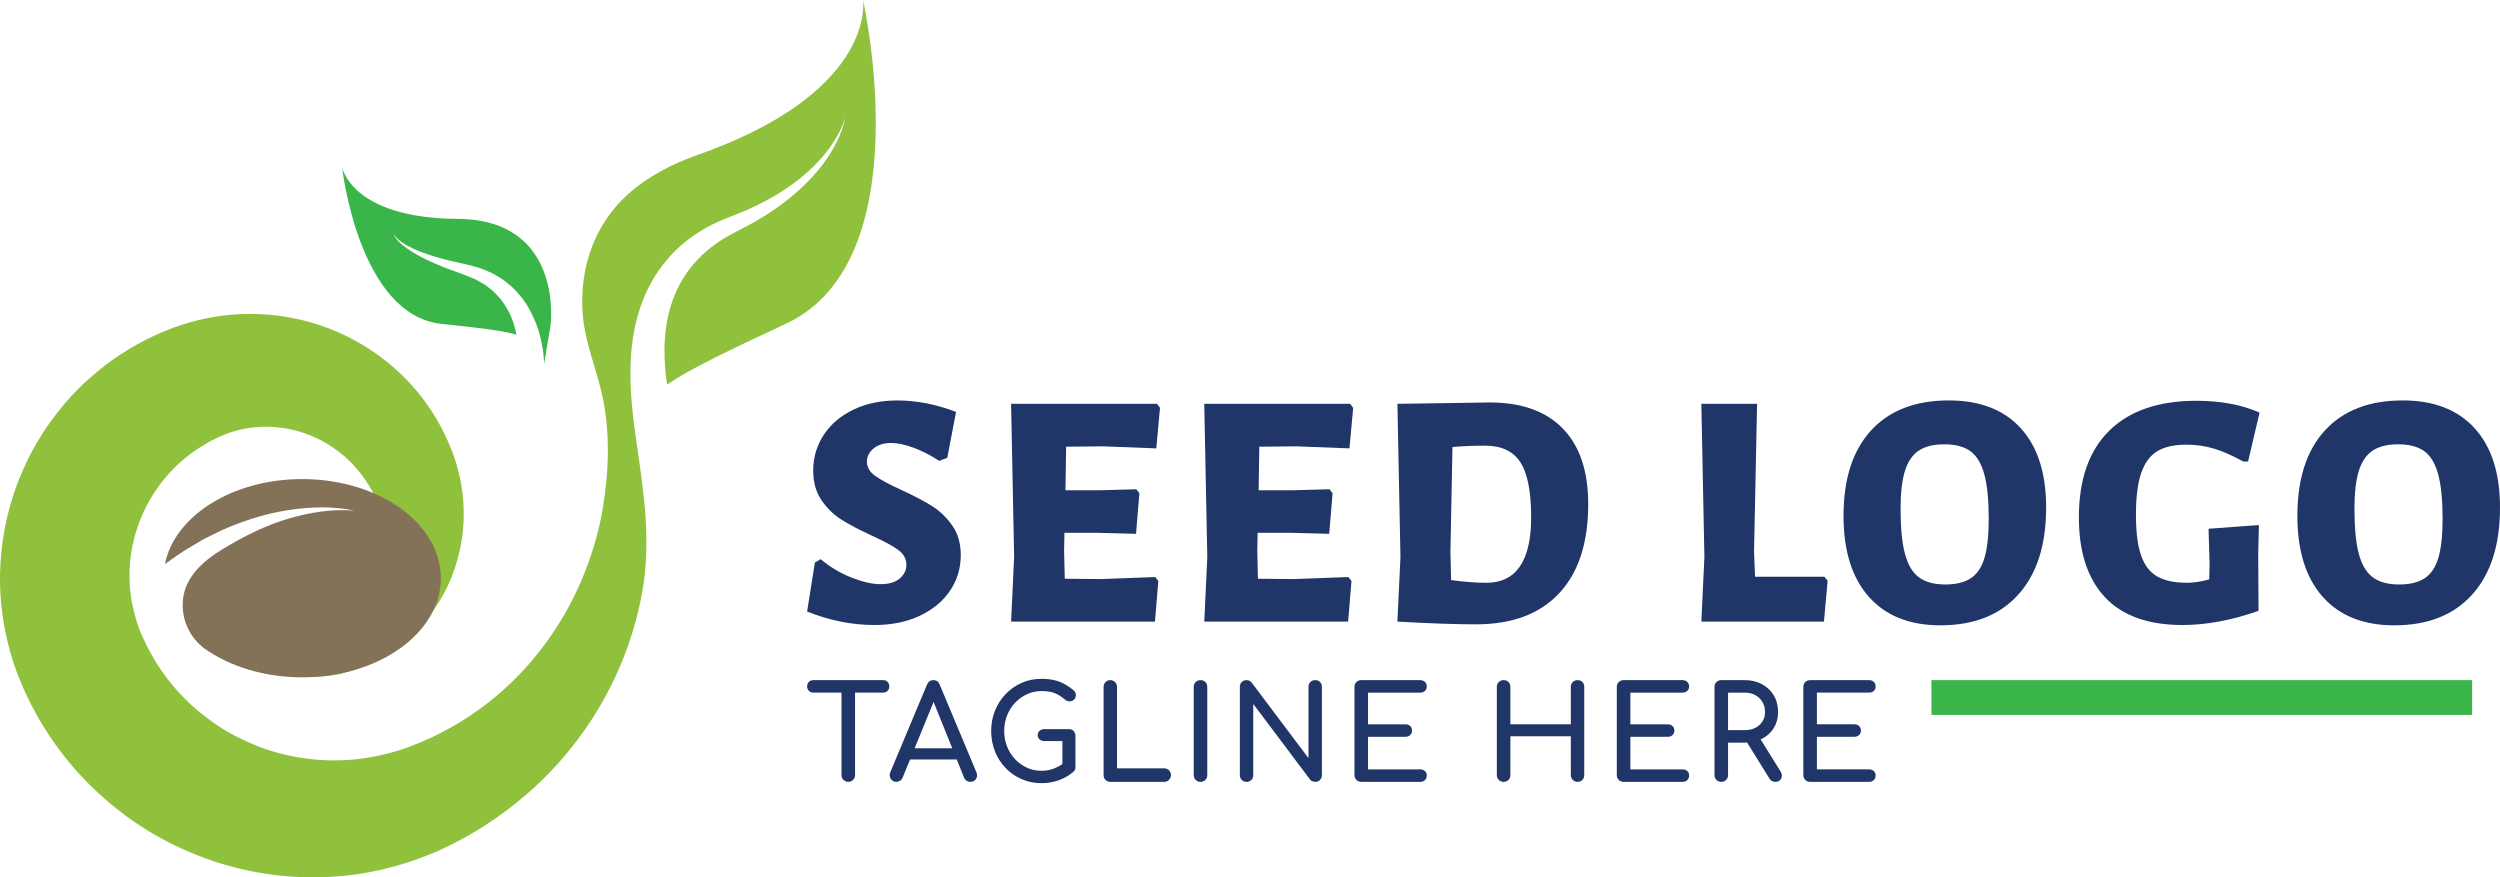
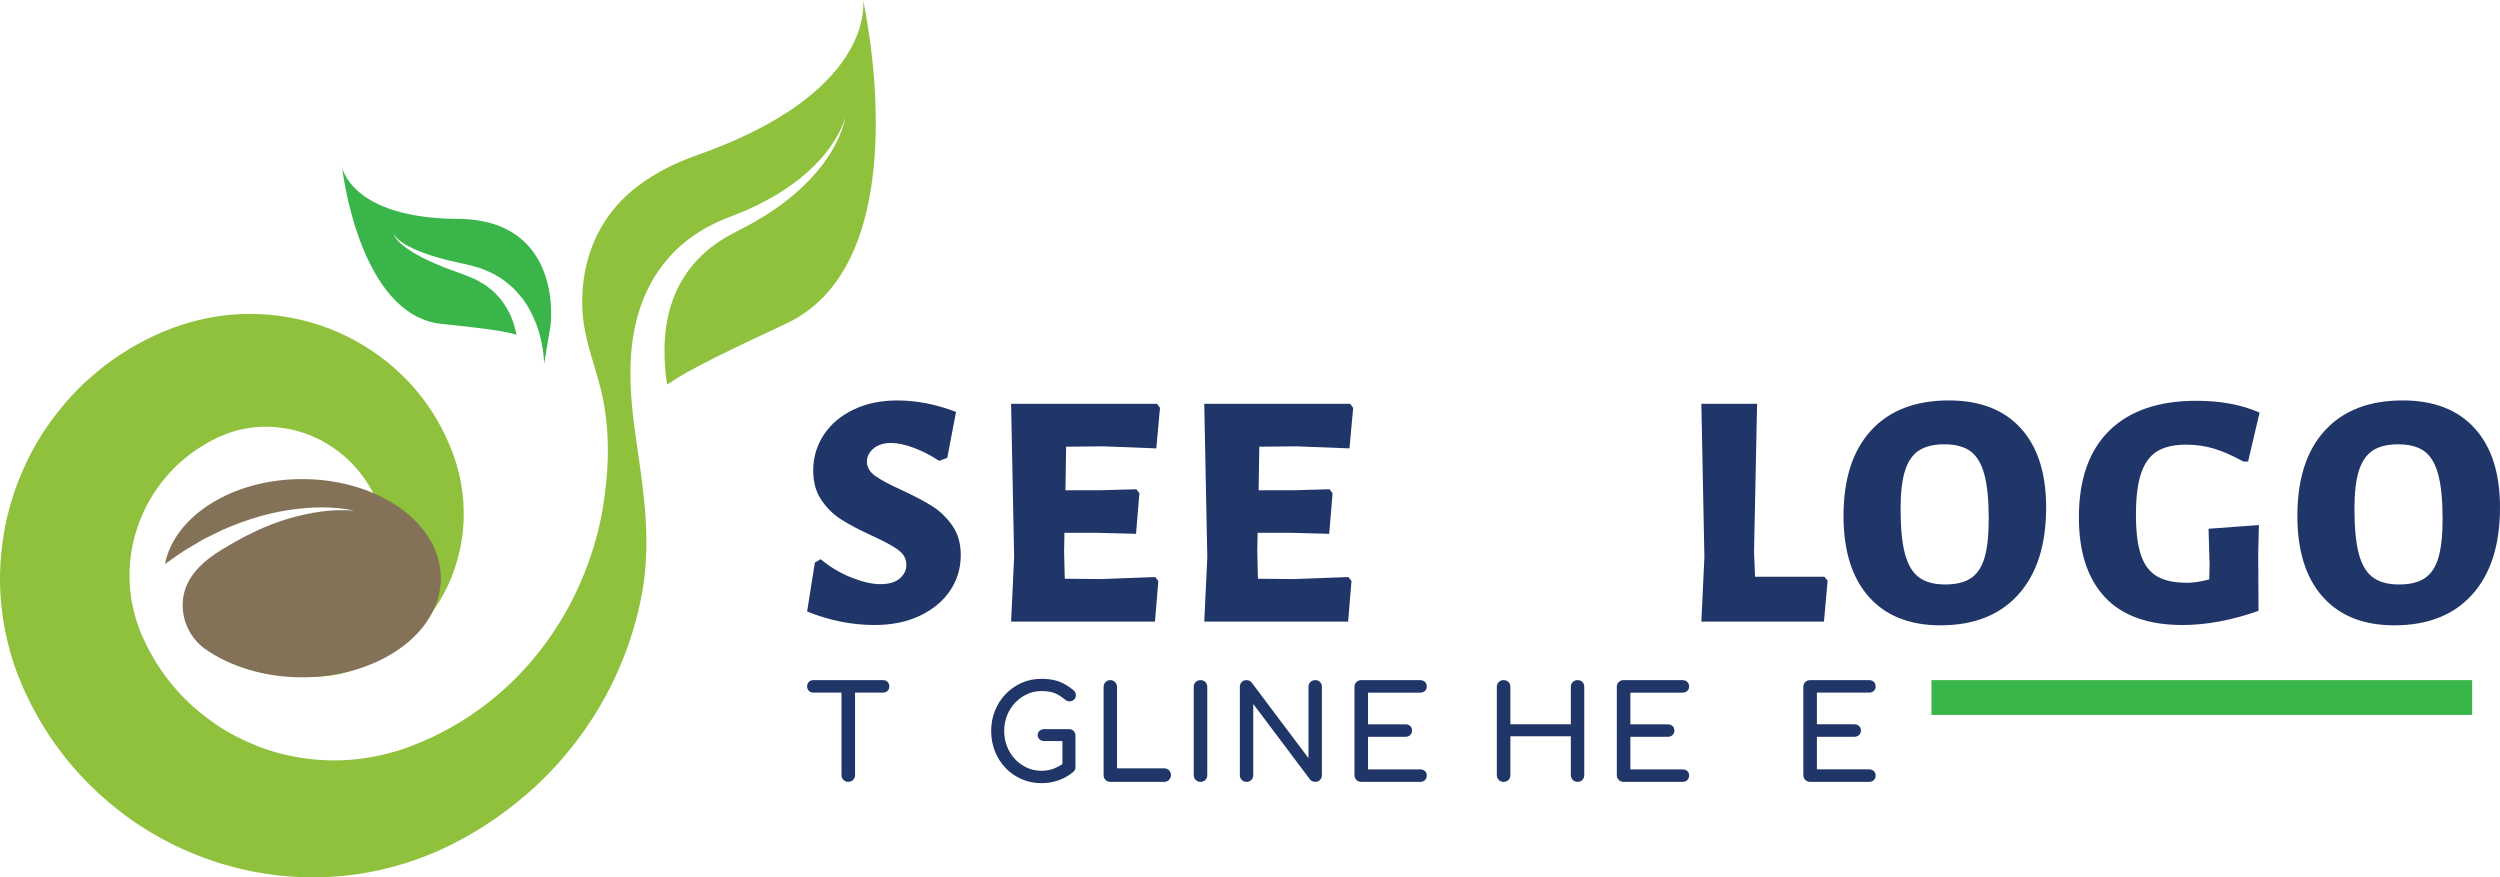
<svg xmlns="http://www.w3.org/2000/svg" id="Layer_2" data-name="Layer 2" viewBox="0 0 2805.05 984.4">
  <defs>
    <style> .cls-1 { fill: #39b54a; } .cls-1, .cls-2, .cls-3, .cls-4 { stroke-width: 0px; } .cls-2 { fill: #847258; } .cls-3 { fill: #203668; } .cls-4 { fill: #8fc13d; } </style>
  </defs>
  <g id="Layer_1-2" data-name="Layer 1">
    <g>
      <g>
        <path class="cls-4" d="M882.05,363.12c-65.9,30.81-107.9,50.72-133.53,68.43-2.14-13.79-3.19-27.72-2.94-41.51.4-18.17,3.09-36.18,9.11-52.96,5.97-16.82,15.33-32.4,27.82-45.59,12.44-13.29,27.82-23.79,45.04-32.3,18.17-9.06,35.64-19.51,51.81-31.65,16.08-12.29,30.91-26.28,43.15-42.26,6.12-8.01,11.55-16.52,16.03-25.48,4.43-8.91,8.16-18.32,9.8-28.12-2.59,9.56-7.22,18.41-12.39,26.68-5.23,8.26-11.3,15.98-17.97,23.04-13.34,14.23-28.87,26.18-45.34,36.28-16.57,10.05-34.14,18.27-52.26,25.13-19.06,7.02-38.22,17.02-54.5,31.06-16.37,13.89-29.96,31.6-39.37,51.21-25.84,53.86-20.75,113.67-12.36,170.98,8.59,58.67,17.17,115.24,5.36,174.15-.64,3.17-1.31,6.33-2.01,9.48-10.6,47.78-30.61,94.26-59.08,135.82-14.23,20.85-30.56,40.36-48.68,58.33-18.22,17.82-38.17,34.14-59.62,48.33-2.69,1.79-5.33,3.63-8.01,5.33l-8.26,5.03-8.31,4.98c-2.79,1.59-5.67,3.04-8.51,4.58-5.72,2.99-11.2,6.12-17.42,8.86l-9.11,4.23c-3.04,1.44-6.17,2.54-9.26,3.83-24.89,10.1-51.11,17.32-77.94,21.5-26.83,3.98-54.25,4.98-81.47,2.64-13.59-1.05-27.12-3.19-40.56-5.72-6.67-1.49-13.39-2.94-20.01-4.73-6.57-1.89-13.24-3.53-19.66-5.82-26.08-8.51-51.21-20.06-74.8-34.34-23.59-14.33-45.39-31.6-65.2-51.01-19.76-19.41-37.13-41.31-51.81-64.85-3.58-5.87-7.27-11.8-10.45-17.92l-4.88-9.16c-1.54-3.09-2.99-6.22-4.48-9.36-1.49-3.14-2.99-6.17-4.38-9.46l-4.18-10.05c-1.44-3.33-2.59-6.77-3.83-10.15-1.19-3.43-2.49-6.82-3.53-10.35-4.38-13.84-7.61-28.12-10.1-42.45-2.19-14.43-3.68-28.97-3.93-43.55-.35-29.12,3.33-58.23,11.15-86.2,3.98-13.94,8.71-27.62,14.68-40.86,5.87-13.19,12.49-26.13,20.26-38.27l2.89-4.63,3.04-4.48c2.09-2.94,4.08-5.97,6.22-8.86,4.38-5.77,8.71-11.55,13.44-16.97,4.58-5.62,9.61-10.8,14.53-16.08,5.18-5.03,10.25-10.15,15.78-14.78,21.55-19.16,46.04-34.84,71.87-46.83,12.64-5.77,27.03-11.4,41.46-15.23,14.48-3.98,29.26-6.67,44.2-7.96,29.81-2.54,59.82.4,88.19,8.36,28.32,7.96,55,21.1,78.34,38.32,23.39,17.17,43.5,38.52,58.98,62.61,7.71,11.99,14.28,24.69,19.66,37.68,1.34,3.28,2.69,6.42,3.88,9.9,1.19,3.48,2.49,6.92,3.48,10.5,2.09,7.07,3.88,14.23,5.13,21.45,5.38,28.92,3.83,58.68-3.93,86.15-3.88,13.69-9.16,26.93-15.93,39.22-6.77,12.29-14.78,23.74-23.99,34.09-18.27,20.7-41.21,36.68-65.8,46.63-6.12,2.49-12.29,4.58-19.01,6.32l-4.93,1.34-2.44.65-2.49.4-10,1.69c-13.39,1.44-26.78,1.59-39.67-.8-1.64-.3-3.23-.5-4.83-.8l-4.78-1.14c-3.14-.85-6.27-1.49-9.31-2.49l-9.06-3.24-2.24-.85-2.19-1-4.28-2.09c-5.82-2.54-11.05-6.12-16.37-9.31-2.54-1.79-4.98-3.68-7.47-5.52-1.19-1-2.49-1.79-3.63-2.84l-3.38-3.14c-18.27-16.42-30.46-37.87-35.78-59.77,13.04,18.46,29.51,33.15,48.28,41.56l3.43,1.69c1.14.55,2.39.9,3.58,1.34l7.07,2.64c4.88,1.19,9.56,2.79,14.48,3.33,4.78.95,9.66,1.15,14.38,1.54,2.39.15,4.78-.05,7.17-.05l3.48-.1c1.19-.05,2.39-.25,3.53-.4,2.34-.3,4.63-.55,6.92-.9l6.72-1.54c2.24-.35,4.38-1.19,6.57-1.89l3.18-1c1.1-.35,2.14-.65,3.14-1.14l6.12-2.69,1.54-.65,1.44-.85,2.89-1.64c3.73-2.04,7.71-4.58,11.4-7.27,14.73-10.75,26.73-24.09,34.99-39.12,8.31-14.88,13.19-31.26,14.38-47.33.6-8.06.45-16.03-.7-23.79-1.14-7.76-3.04-15.23-5.72-22.4-1.29-3.58-2.84-7.02-4.53-10.4-.8-1.74-1.84-3.33-2.69-4.98-.9-1.69-2.09-3.53-3.14-5.28-4.28-6.97-9.16-13.49-14.48-19.51-10.5-12.09-23.19-21.8-36.73-29.31-27.27-15.03-58.93-19.71-87.6-14.28-7.17,1.29-14.18,3.33-20.95,5.92-6.87,2.64-13.09,5.52-20.41,9.56-6.92,4.03-13.69,8.16-19.91,13.04-6.32,4.78-12.34,9.8-17.82,15.43-22.15,22.1-38.02,50.27-45.39,80.33-3.78,15.03-5.38,30.51-4.88,45.84.15,7.66,1.05,15.28,2.19,22.84,1.39,7.52,3.14,14.98,5.47,22.35.5,1.84,1.24,3.63,1.84,5.47.65,1.79,1.19,3.63,1.99,5.43l2.19,5.37c.8,1.84,1.74,3.78,2.59,5.67.95,1.94,1.74,3.83,2.69,5.72l2.94,5.57c1.89,3.78,4.13,7.32,6.22,10.95l1.54,2.74,1.74,2.59,3.43,5.28c2.29,3.48,4.88,6.77,7.32,10.2,2.64,3.23,5.18,6.57,7.91,9.75l4.18,4.68,2.04,2.39,2.19,2.24c11.55,12.19,24.59,22.99,38.52,32.55,14.04,9.46,29.22,17.27,45.04,23.64,31.75,12.64,66.44,18.17,101.18,16.27,17.32-1.04,34.69-3.98,51.71-8.81,2.14-.6,4.28-1.1,6.37-1.84l6.37-2.09c4.18-1.24,8.61-3.23,12.94-4.88,2.19-.85,4.38-1.64,6.57-2.59l6.42-2.89,6.42-2.84c2.19-.95,4.23-2.09,6.32-3.14,33.74-16.77,64.95-39.57,91.78-67.74,26.83-28.07,49.37-61.32,66-98.2,8.31-18.41,15.13-37.73,20.41-57.73,5.38-20.06,8.61-40.76,10.55-61.86,2.81-30.59,2.07-62.56-4.41-93.03-6.87-32.31-20.27-61.23-22.43-94.76-3.21-49.93,13.07-98.28,50.7-132.25,22.41-20.23,49.8-34.25,78.11-44.22C979.7,104.52,969,5.03,968.35,0c1.84,8.26,64.05,292.85-86.3,363.12Z" />
        <path class="cls-1" d="M617.77,365.11l-7.27,43.35c0-2.04-.1-3.73-.25-5.67-.2-2.74-.45-5.42-.8-8.16-.75-5.38-1.79-10.7-3.04-15.93-2.49-10.5-6.52-20.7-11.65-30.31-4.98-9.66-12.04-18.22-19.66-25.88-1.99-1.84-4.18-3.48-6.27-5.23-2.09-1.64-4.08-3.53-6.47-4.78-4.63-2.69-8.96-5.87-13.99-7.71-4.88-2.09-9.61-4.28-14.73-5.37-5.03-1.39-10.05-2.84-14.68-3.73-9.51-1.99-18.96-4.18-28.27-6.97-9.31-2.69-18.51-5.77-27.27-9.9-4.38-2.04-8.66-4.28-12.59-7.07-1.99-1.39-3.88-2.89-5.57-4.63-1.69-1.69-3.28-3.63-3.93-6.02.3,2.49,1.74,4.68,3.24,6.62,1.49,1.99,3.23,3.83,5.08,5.47,3.68,3.38,7.81,6.22,11.99,8.91,8.41,5.33,17.42,9.71,26.53,13.64,9.11,4.03,18.41,7.47,27.77,10.75,4.83,1.59,9.06,3.43,13.29,5.23,4.43,1.49,8.26,3.98,12.19,6.27,4.08,2.04,7.27,5.28,10.85,7.91,1.84,1.24,3.24,3.04,4.78,4.63,1.49,1.59,3.09,3.14,4.48,4.78,5.28,7.02,10,14.38,12.99,22.65,2.14,5.72,3.83,11.55,4.98,17.57-16.67-4.88-42.7-7.76-83.96-12.09-93.47-9.8-111.68-175.84-111.68-175.84,0,0,10,57.24,129.7,57.98,119.7.75,104.22,119.55,104.22,119.55Z" />
        <path class="cls-2" d="M494.65,648.73c0,61.44-69.66,111.24-155.6,111.24-42.01,0-80.13-11.91-108.13-31.26-19.6-13.54-29.53-38.01-24.8-61.38,4.72-23.33,24.58-39.69,43.95-51.37,23.57-14.21,48.17-26.77,74.72-34.39,23.43-6.73,48.1-10.73,72.86-8.65-24.39-5.18-49.96-4.32-74.89-.48-24.98,3.95-49.43,11.74-72.86,21.99l-17.3,8.49-4.32,2.14-4.11,2.46-8.27,4.91c-10.89,5.98-20.76,13.34-30.85,20.5,10.73-53.91,75.59-95.39,154-95.39,85.94,0,155.6,49.8,155.6,111.19Z" />
      </g>
      <g>
        <g>
          <g>
            <path class="cls-3" d="M1072.71,462.17l-9.85,51.53-9.09,3.41c-9.6-6.32-19.2-11.25-28.8-14.78-9.6-3.54-17.94-5.31-25.01-5.31-8.34,0-14.97,2.09-19.89,6.25-4.92,4.17-7.39,9.03-7.39,14.59,0,6.32,3.09,11.68,9.28,16.11,6.19,4.42,15.97,9.66,29.36,15.73,14.14,6.57,25.58,12.56,34.29,17.99,8.72,5.43,16.3,12.69,22.73,21.79,6.44,9.09,9.66,20.21,9.66,33.35,0,14.65-3.98,27.91-11.94,39.78-7.96,11.87-19.27,21.29-33.91,28.23-14.65,6.95-31.58,10.43-50.77,10.43-25.52,0-50.78-5.05-75.79-15.16l8.72-54.94,6.44-3.78c10.61,8.84,22.17,15.73,34.67,20.65,12.5,4.92,23.3,7.39,32.39,7.39,9.6,0,16.86-2.14,21.79-6.44,4.93-4.29,7.39-9.34,7.39-15.15,0-6.82-3.16-12.5-9.47-17.05-6.32-4.56-16.17-9.85-29.55-15.92-13.64-6.31-24.82-12.19-33.53-17.62-8.72-5.43-16.24-12.69-22.54-21.79-6.32-9.09-9.47-20.2-9.47-33.34,0-14.91,3.98-28.35,11.93-40.36,7.96-11.99,19.07-21.41,33.35-28.22,14.27-6.82,30.63-10.23,49.07-10.23,21.72,0,43.7,4.3,65.93,12.89Z" />
            <path class="cls-3" d="M1296.26,647.45l3.4,4.55-3.78,45.47h-161.42l3.41-72.37-3.41-172.02h163.68l3.41,4.55-4.16,45.47-59.49-2.28-41.68.38-.76,48.87h39.79l39.78-1.13,3.41,4.55-3.79,45.47-43.57-1.13h-36.75l-.38,21.21.76,30.32,40.16.38,61.39-2.28Z" />
            <path class="cls-3" d="M1513,647.45l3.4,4.55-3.78,45.47h-161.42l3.41-72.37-3.41-172.02h163.69l3.41,4.55-4.16,45.47-59.49-2.28-41.68.38-.76,48.87h39.79l39.78-1.13,3.41,4.55-3.79,45.47-43.58-1.13h-36.75l-.38,21.21.76,30.32,40.16.38,61.39-2.28Z" />
-             <path class="cls-3" d="M1753.59,480.93c18.95,19.58,28.42,47.8,28.42,84.68,0,43.45-10.86,76.8-32.58,100.03-21.73,23.24-52.8,34.86-93.21,34.86-23.24,0-52.55-1.01-87.91-3.03h-.38l3.41-72.37-3.41-172.02h.38l103.06-1.52c35.86,0,63.27,9.79,82.22,29.37ZM1717.98,580.39c0-28.8-4.04-49.38-12.12-61.76-8.09-12.38-21.22-18.57-39.41-18.57-13.39,0-25.64.51-36.75,1.52l-2.28,117.46.76,31.83c14.9,2.02,28.04,3.03,39.4,3.03,33.59,0,50.4-24.5,50.4-73.51Z" />
            <path class="cls-3" d="M2050.66,651.62l-4.16,45.85h-137.54l3.41-72.37-3.41-172.02h62.52l-3.41,165.96,1.14,28.04h77.67l3.78,4.55Z" />
            <path class="cls-3" d="M2267.39,480.55c18.95,20.84,28.42,50.46,28.42,88.85,0,41.93-10.36,74.45-31.07,97.56-20.72,23.12-49.89,34.67-87.53,34.67-34.61,0-61.39-10.66-80.33-32.01-18.95-21.35-28.42-51.59-28.42-90.75,0-41.43,10.29-73.37,30.88-95.86,20.59-22.48,49.7-33.72,87.35-33.72,34.85,0,61.76,10.42,80.7,31.26ZM2152.95,505.55c-7.07,4.68-12.26,12.26-15.53,22.73-3.29,10.49-4.93,24.69-4.93,42.63,0,21.47,1.64,38.33,4.93,50.59,3.28,12.25,8.53,21.02,15.73,26.33,7.2,5.3,16.98,7.96,29.36,7.96s21.73-2.33,28.8-7.01c7.07-4.67,12.18-12.31,15.34-22.92,3.15-10.61,4.74-25.13,4.74-43.57,0-21.22-1.65-37.89-4.93-50.02-3.29-12.12-8.46-20.78-15.53-25.96-7.07-5.18-16.93-7.77-29.55-7.77-11.87,0-21.35,2.34-28.42,7.01Z" />
            <path class="cls-3" d="M2535.28,462.93l-12.89,54.94h-5.31c-12.38-6.82-23.44-11.68-33.16-14.59-9.72-2.9-20.02-4.36-30.88-4.36-13.64,0-24.5,2.47-32.58,7.39-8.09,4.93-14.09,13.08-17.99,24.45-3.93,11.37-5.88,26.9-5.88,46.6s1.9,34.67,5.69,45.66c3.78,10.99,9.78,18.88,17.99,23.67,8.21,4.8,19.52,7.2,33.91,7.2,7.07,0,15.29-1.26,24.64-3.79l.37-17.05-1.13-39.78,56.46-4.17-.75,33.73.37,62.52c-30.06,10.61-58.48,15.92-85.25,15.92-38.65,0-67.7-10.43-87.15-31.26-19.46-20.84-29.18-50.71-29.18-89.61,0-42.44,11.37-74.83,34.1-97.19,22.74-22.35,55.32-33.53,97.76-33.53,27.28,0,50.89,4.42,70.86,13.26Z" />
            <path class="cls-3" d="M2776.63,480.55c18.95,20.84,28.42,50.46,28.42,88.85,0,41.93-10.36,74.45-31.07,97.56-20.72,23.12-49.89,34.67-87.53,34.67-34.61,0-61.39-10.66-80.33-32.01-18.95-21.35-28.42-51.59-28.42-90.75,0-41.43,10.29-73.37,30.88-95.86,20.59-22.48,49.7-33.72,87.35-33.72,34.85,0,61.76,10.42,80.7,31.26ZM2662.2,505.55c-7.07,4.68-12.26,12.26-15.53,22.73-3.29,10.49-4.93,24.69-4.93,42.63,0,21.47,1.64,38.33,4.93,50.59,3.28,12.25,8.53,21.02,15.73,26.33,7.2,5.3,16.98,7.96,29.36,7.96s21.73-2.33,28.8-7.01c7.07-4.67,12.18-12.31,15.34-22.92,3.15-10.61,4.74-25.13,4.74-43.57,0-21.22-1.65-37.89-4.93-50.02-3.29-12.12-8.46-20.78-15.53-25.96-7.07-5.18-16.93-7.77-29.55-7.77-11.87,0-21.35,2.34-28.42,7.01Z" />
          </g>
          <g>
            <path class="cls-3" d="M990.81,763.12h-78.19c-2.05,0-3.73.66-5.04,1.96-1.32,1.32-1.97,3-1.97,5.04s.66,3.73,1.97,5.04c1.31,1.32,2.99,1.97,5.04,1.97h31.57v92.52c0,2.14.73,3.94,2.19,5.41,1.46,1.46,3.27,2.19,5.41,2.19s3.94-.73,5.41-2.19c1.46-1.47,2.19-3.27,2.19-5.41v-92.52h31.42c2.05,0,3.73-.66,5.04-1.97,1.32-1.32,1.97-3,1.97-5.04s-.65-3.73-1.97-5.04c-1.32-1.31-3-1.96-5.04-1.96Z" />
-             <path class="cls-3" d="M1054.39,768.23c-1.27-3.41-3.65-5.11-7.16-5.11-3.31,0-5.7,1.7-7.16,5.11l-41.07,98.07c-1.17,2.62-1.02,5.11.44,7.45,1.46,2.34,3.56,3.5,6.28,3.5,1.37,0,2.7-.38,4.02-1.16,1.32-.78,2.31-1.95,3-3.51l8.37-20.46h52.38l8.24,20.46c.59,1.47,1.53,2.61,2.85,3.43,1.32.83,2.7,1.25,4.17,1.25,2.82,0,4.94-1.09,6.36-3.29,1.41-2.19,1.59-4.65.51-7.37l-41.22-98.36ZM1026.25,839.55l21.26-51.96,20.92,51.96h-42.17Z" />
            <path class="cls-3" d="M1138.94,788.55c3.85-4.09,8.31-7.31,13.37-9.65,5.06-2.34,10.47-3.5,16.23-3.5,6.33,0,11.42.83,15.27,2.48,3.84,1.66,7.57,4.04,11.18,7.16,1.66,1.37,3.44,2.01,5.34,1.9s3.51-.78,4.82-2.05c1.32-1.27,1.97-2.83,1.97-4.68,0-.88-.07-1.63-.22-2.27-.15-.63-.44-1.27-.88-1.89-.44-.64-1.05-1.25-1.82-1.83-5.46-4.48-10.89-7.69-16.3-9.64-5.41-1.94-11.86-2.93-19.36-2.93-7.99,0-15.4,1.52-22.22,4.54-6.82,3.02-12.79,7.18-17.91,12.5-5.11,5.31-9.11,11.5-11.98,18.55-2.88,7.07-4.31,14.7-4.31,22.88s1.44,15.98,4.31,23.09c2.87,7.11,6.87,13.32,11.98,18.64,5.11,5.31,11.11,9.45,17.98,12.42,6.87,2.98,14.25,4.46,22.15,4.46,6.62,0,12.95-1.04,19-3.14,6.04-2.1,11.64-5.29,16.81-9.57.88-.78,1.48-1.63,1.82-2.56.34-.92.51-1.87.51-2.85v-34.93c0-2.24-.68-4.07-2.05-5.48-1.36-1.42-3.16-2.12-5.41-2.12h-27.33c-2.14,0-3.94.63-5.4,1.89-1.46,1.27-2.19,2.88-2.19,4.82s.73,3.57,2.19,4.83c1.46,1.27,3.26,1.89,5.4,1.89h20.17v25.85c-3.06,1.95-6.18,3.68-9.42,4.92-4.44,1.7-9.14,2.55-14.1,2.55-5.75,0-11.16-1.14-16.23-3.43-5.07-2.29-9.53-5.48-13.37-9.57-3.85-4.09-6.85-8.84-8.99-14.25s-3.22-11.23-3.22-17.46,1.07-11.91,3.22-17.32c2.14-5.41,5.14-10.16,8.99-14.25Z" />
            <path class="cls-3" d="M1306.22,862.06h-52.91v-91.35c0-2.14-.73-3.95-2.19-5.41-1.46-1.46-3.27-2.19-5.41-2.19s-3.8.73-5.26,2.19c-1.46,1.46-2.19,3.27-2.19,5.41v98.95c0,2.14.7,3.94,2.12,5.41,1.41,1.46,3.19,2.19,5.33,2.19h60.51c2.14,0,3.94-.73,5.4-2.19,1.46-1.47,2.19-3.27,2.19-5.41s-.73-3.95-2.19-5.41c-1.46-1.47-3.26-2.2-5.4-2.2Z" />
            <path class="cls-3" d="M1346.99,763.12c-2.15,0-3.94.71-5.41,2.12s-2.19,3.24-2.19,5.48v98.95c0,2.14.73,3.94,2.19,5.41,1.46,1.46,3.26,2.19,5.41,2.19s4.07-.73,5.48-2.19c1.41-1.47,2.12-3.27,2.12-5.41v-98.95c0-2.24-.71-4.07-2.12-5.48-1.41-1.41-3.24-2.12-5.48-2.12Z" />
            <path class="cls-3" d="M1475.75,763.12c-2.15,0-3.94.71-5.41,2.12s-2.19,3.24-2.19,5.48v79.95l-63.72-84.77c-1.56-1.85-3.51-2.78-5.85-2.78-2.14,0-3.92.71-5.33,2.12-1.42,1.41-2.12,3.24-2.12,5.48v98.95c0,2.14.7,3.94,2.12,5.41,1.41,1.46,3.19,2.19,5.33,2.19s4.07-.73,5.48-2.19c1.41-1.47,2.12-3.27,2.12-5.41v-79.81l63.72,84.77c.68.88,1.59,1.54,2.7,1.97,1.12.44,2.17.66,3.14.66,2.24,0,4.04-.73,5.4-2.19,1.38-1.47,2.05-3.27,2.05-5.41v-98.95c0-2.24-.67-4.07-2.05-5.48-1.36-1.41-3.16-2.12-5.4-2.12Z" />
            <path class="cls-3" d="M1593.41,777.15c2.24,0,4.04-.63,5.41-1.9,1.37-1.26,2.05-2.92,2.05-4.96,0-2.15-.68-3.88-2.05-5.2-1.37-1.31-3.17-1.96-5.41-1.96h-66.07c-2.14,0-3.94.71-5.4,2.12-1.47,1.41-2.2,3.24-2.2,5.48v98.95c0,2.14.73,3.94,2.2,5.41,1.46,1.46,3.26,2.19,5.4,2.19h66.07c2.24,0,4.04-.66,5.41-1.98,1.37-1.32,2.05-3.04,2.05-5.19s-.68-3.71-2.05-4.97-3.17-1.89-5.41-1.89h-58.46v-36.54h41.94c2.25,0,4.05-.66,5.41-1.98,1.37-1.32,2.05-3,2.05-5.04s-.68-3.73-2.05-5.04c-1.36-1.31-3.16-1.96-5.41-1.96h-41.94v-35.52h58.46Z" />
            <path class="cls-3" d="M1770.1,763.12c-2.15,0-3.95.71-5.41,2.12-1.46,1.41-2.19,3.24-2.19,5.48v41.95h-67.82v-41.95c0-2.24-.71-4.07-2.12-5.48-1.42-1.41-3.24-2.12-5.49-2.12s-3.94.71-5.4,2.12c-1.47,1.41-2.2,3.24-2.2,5.48v98.95c0,2.14.73,3.94,2.2,5.41s3.26,2.19,5.4,2.19c2.25,0,4.07-.73,5.49-2.19,1.41-1.47,2.12-3.27,2.12-5.41v-43.56h67.82v43.56c0,2.14.73,3.94,2.19,5.41,1.46,1.46,3.26,2.19,5.41,2.19s4.04-.73,5.41-2.19c1.37-1.47,2.05-3.27,2.05-5.41v-98.95c0-2.24-.68-4.07-2.05-5.48-1.37-1.41-3.17-2.12-5.41-2.12Z" />
            <path class="cls-3" d="M1887.76,777.15c2.24,0,4.04-.63,5.41-1.9,1.37-1.26,2.05-2.92,2.05-4.96,0-2.15-.68-3.88-2.05-5.2-1.37-1.31-3.17-1.96-5.41-1.96h-66.07c-2.14,0-3.94.71-5.4,2.12-1.47,1.41-2.2,3.24-2.2,5.48v98.95c0,2.14.73,3.94,2.2,5.41,1.46,1.46,3.26,2.19,5.4,2.19h66.07c2.24,0,4.04-.66,5.41-1.98,1.37-1.32,2.05-3.04,2.05-5.19s-.68-3.71-2.05-4.97-3.17-1.89-5.41-1.89h-58.46v-36.54h41.94c2.25,0,4.05-.66,5.41-1.98,1.37-1.32,2.05-3,2.05-5.04s-.68-3.73-2.05-5.04c-1.36-1.31-3.16-1.96-5.41-1.96h-41.94v-35.52h58.46Z" />
-             <path class="cls-3" d="M1975.39,829.48c.53-.24,1.15-.33,1.66-.6,5.65-2.92,10.06-6.96,13.23-12.12s4.75-11.06,4.75-17.68c0-7.12-1.58-13.35-4.75-18.72-3.17-5.35-7.58-9.57-13.23-12.64s-12.12-4.6-19.44-4.6h-26.31c-2.14,0-3.94.71-5.4,2.12-1.47,1.41-2.2,3.24-2.2,5.48v98.95c0,2.14.73,3.94,2.2,5.41,1.46,1.46,3.26,2.19,5.4,2.19,2.25,0,4.07-.73,5.49-2.19,1.41-1.47,2.12-3.27,2.12-5.41v-36.4h18.71c.91,0,1.68-.23,2.56-.27l25.21,40.61c.78,1.27,1.72,2.2,2.85,2.78,1.12.59,2.36.88,3.73.88,3.12,0,5.31-1.25,6.58-3.73,1.26-2.48,1.02-5.14-.74-7.96l-22.41-36.09ZM1938.91,819.24v-42.09h18.71c4.48,0,8.43.93,11.84,2.78,3.4,1.85,6.09,4.44,8.04,7.75,1.94,3.31,2.92,7.11,2.92,11.4,0,3.9-.97,7.37-2.92,10.44-1.95,3.07-4.64,5.46-8.04,7.17-3.41,1.7-7.36,2.55-11.84,2.55h-18.71Z" />
            <path class="cls-3" d="M2097.05,863.23h-58.46v-36.54h41.94c2.25,0,4.05-.66,5.41-1.98,1.37-1.32,2.05-3,2.05-5.04s-.68-3.73-2.05-5.04c-1.36-1.31-3.16-1.96-5.41-1.96h-41.94v-35.52h58.46c2.24,0,4.04-.63,5.41-1.9,1.37-1.26,2.05-2.92,2.05-4.96,0-2.15-.68-3.88-2.05-5.2-1.37-1.31-3.17-1.96-5.41-1.96h-66.07c-2.14,0-3.94.71-5.4,2.12-1.47,1.41-2.2,3.24-2.2,5.48v98.95c0,2.14.73,3.94,2.2,5.41,1.46,1.46,3.26,2.19,5.4,2.19h66.07c2.24,0,4.04-.66,5.41-1.98,1.37-1.32,2.05-3.04,2.05-5.19s-.68-3.71-2.05-4.97c-1.37-1.27-3.17-1.89-5.41-1.89Z" />
          </g>
        </g>
        <rect class="cls-1" x="2167.12" y="763.12" width="606.69" height="39.04" />
      </g>
    </g>
  </g>
</svg>